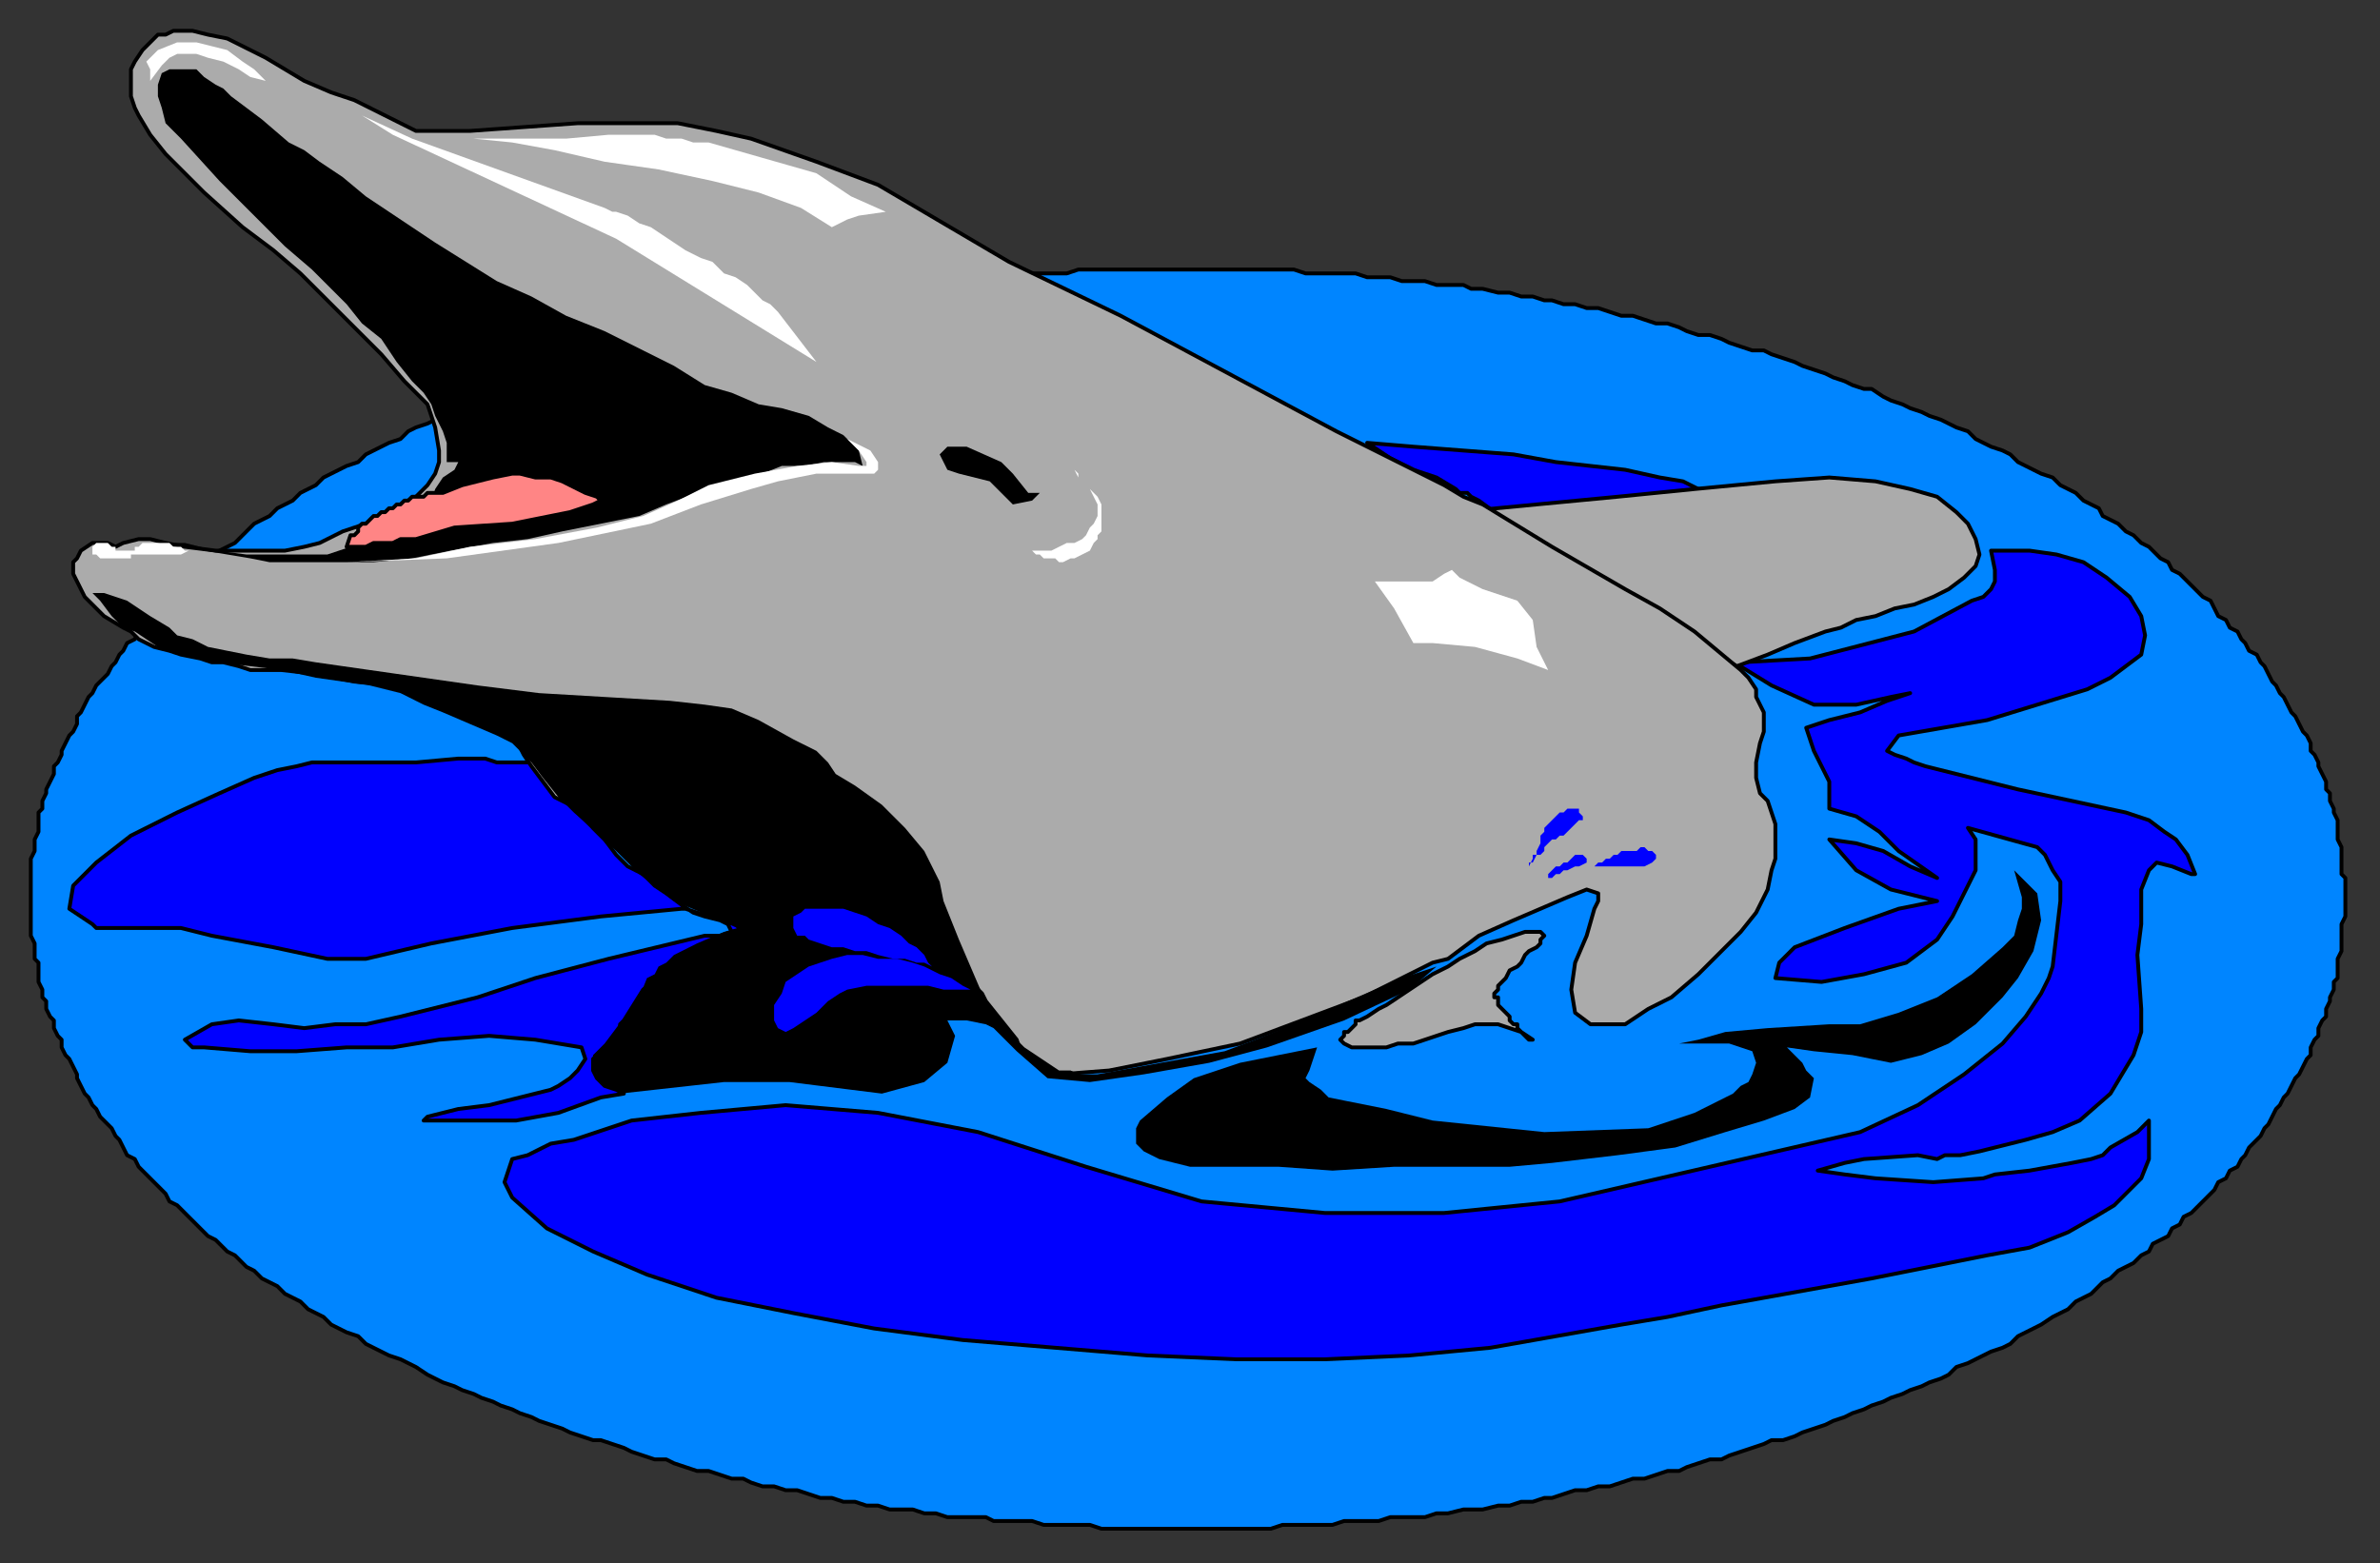
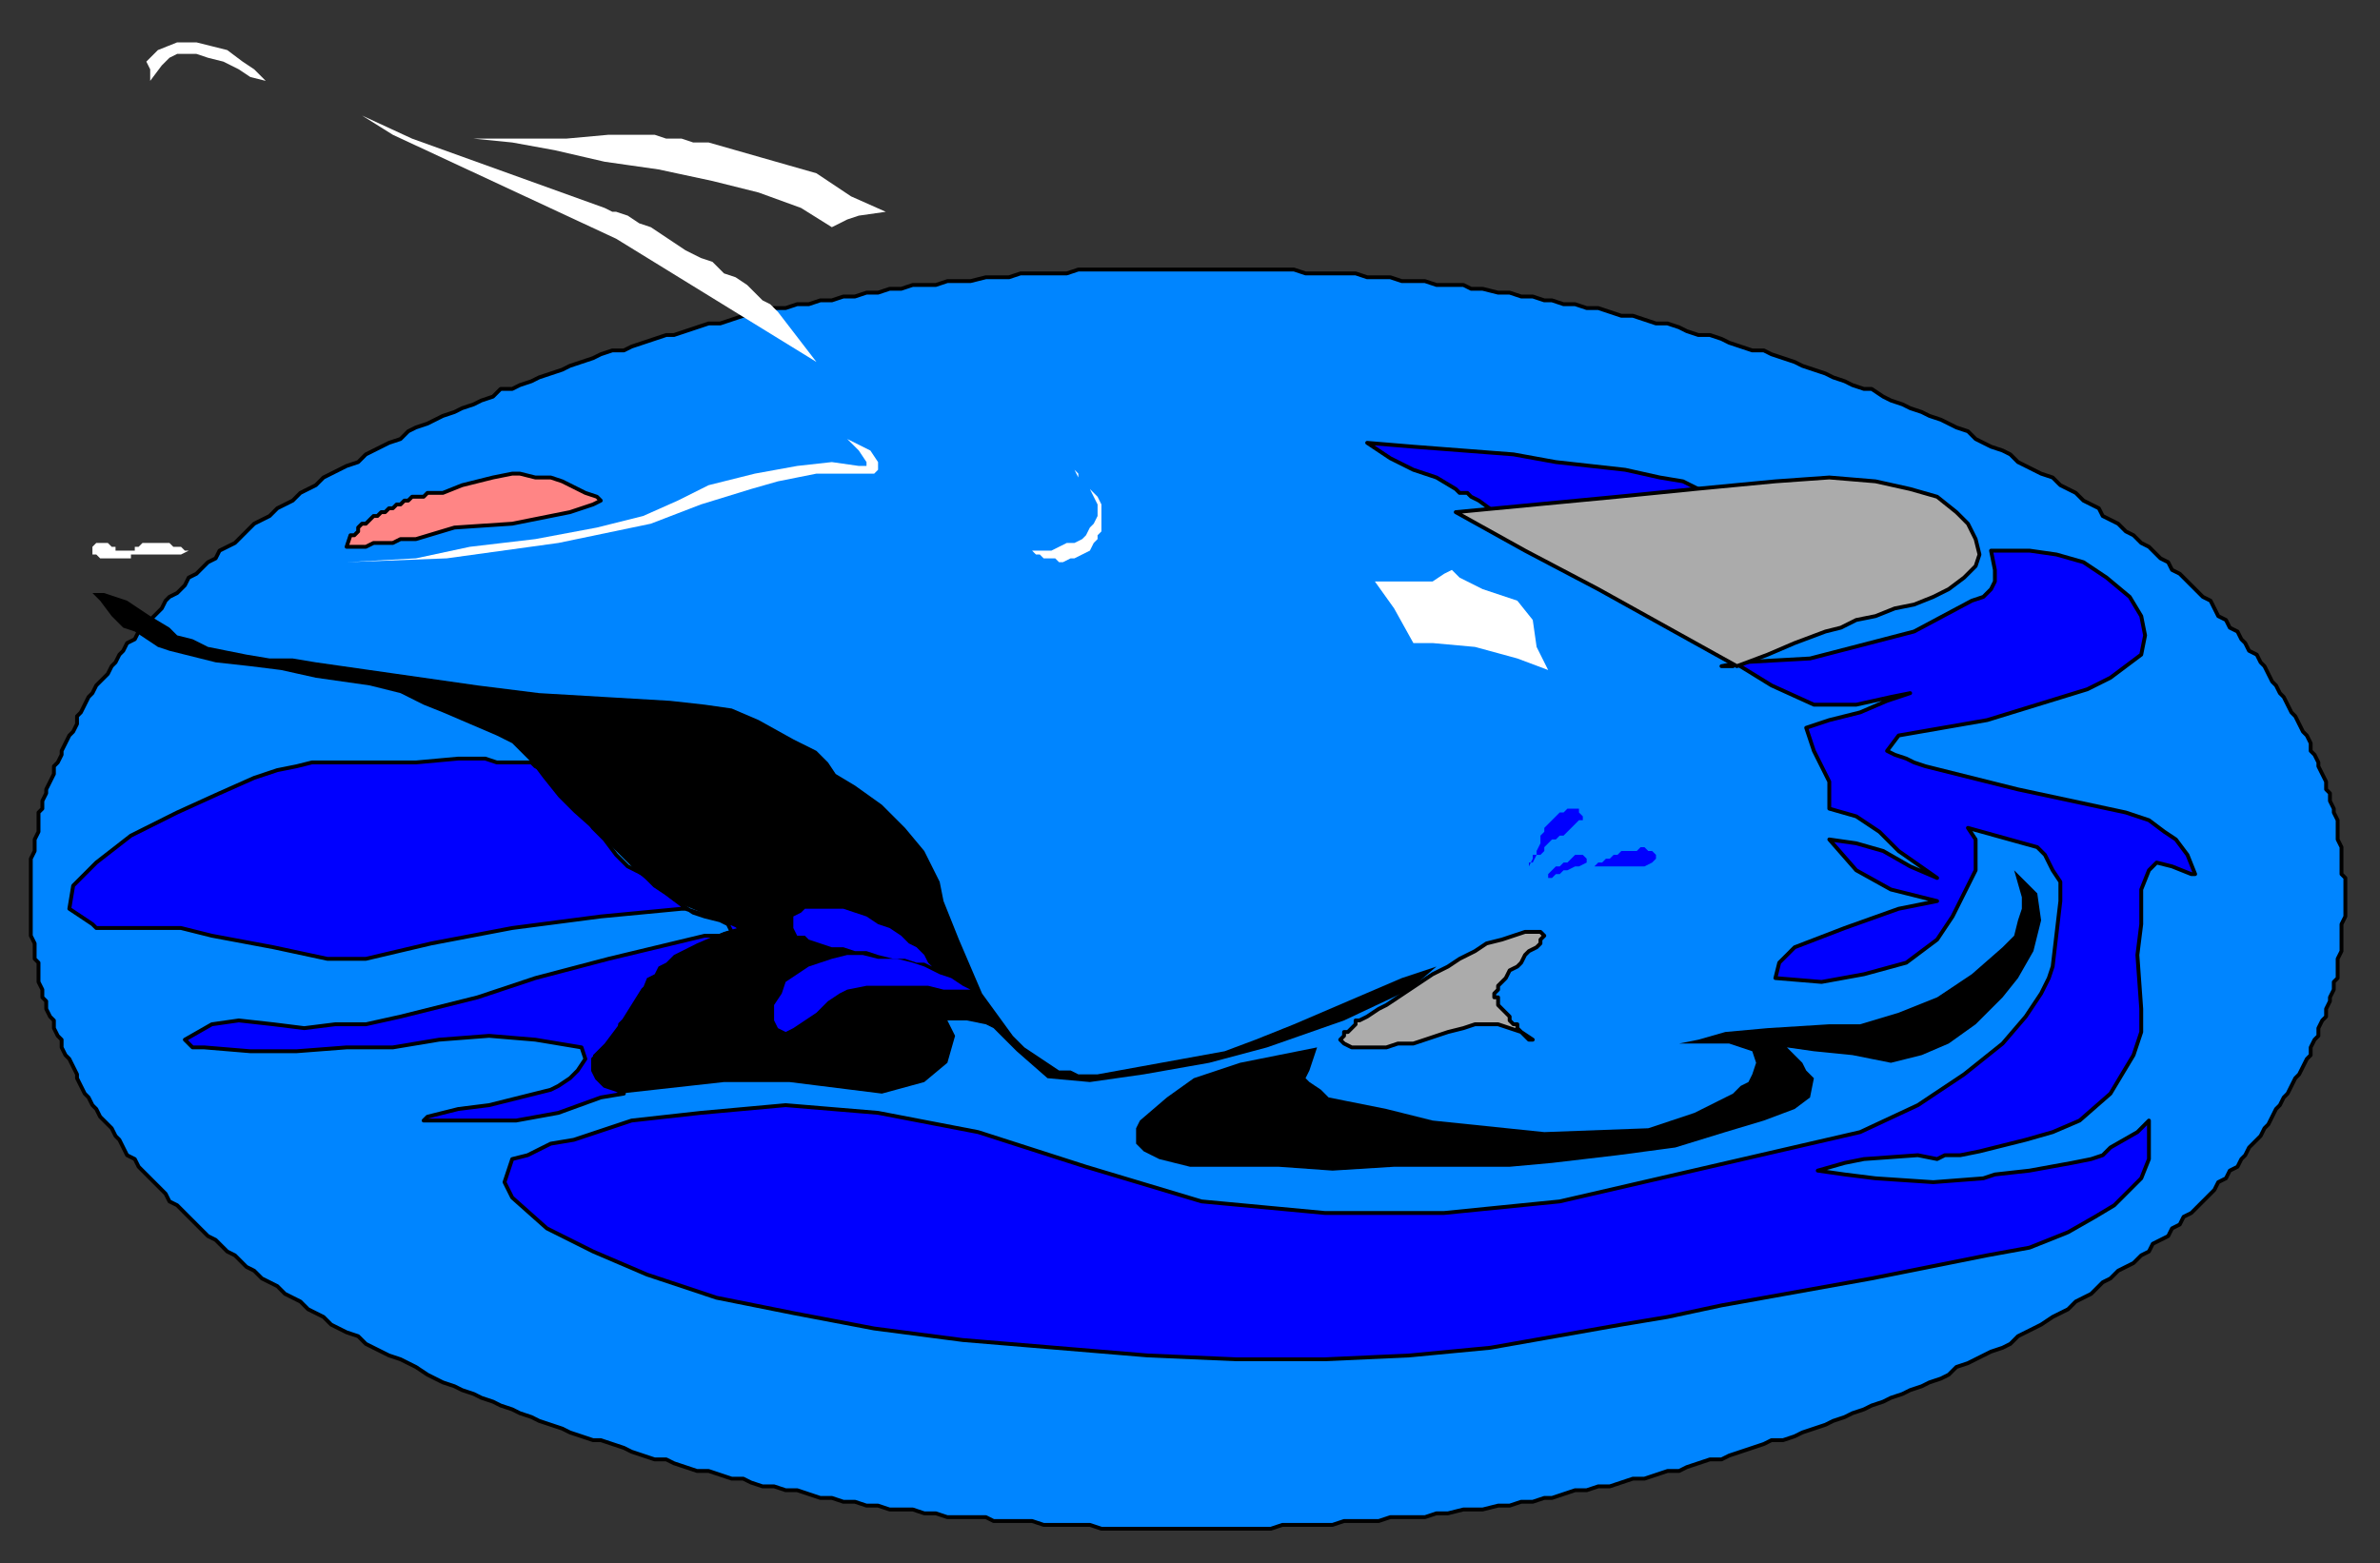
<svg xmlns="http://www.w3.org/2000/svg" xmlns:ns1="http://sodipodi.sourceforge.net/DTD/sodipodi-0.dtd" xmlns:ns2="http://www.inkscape.org/namespaces/inkscape" version="1.0" width="163.512mm" height="107.421mm" id="svg53" ns1:docname="DOLPH001.WMF">
  <rect width="100%" height="100%" fill="#333333" stroke="none" />
  <ns1:namedview pagecolor="#ffffff" bordercolor="#666666" borderopacity="1" objecttolerance="10" gridtolerance="10" guidetolerance="10" ns2:pageopacity="0" ns2:pageshadow="2" ns2:window-width="640" ns2:window-height="480" id="namedview55" />
  <defs id="defs3">
    <pattern id="WMFhbasepattern" patternUnits="userSpaceOnUse" width="6" height="6" x="0" y="0" />
  </defs>
  <path style="fill:#0085ff;fill-rule:evenodd;fill-opacity:1;stroke:#000000;stroke-width:1px;stroke-linecap:round;stroke-linejoin:round;stroke-miterlimit:4;stroke-dasharray:none;stroke-opacity:1;" d="  M 609,233   L 609,233   L 609,232   L 609,230   L 609,228   L 608,227   L 608,225   L 608,223   L 608,221   L 608,220   L 607,218   L 607,216   L 607,215   L 607,213   L 606,211   L 606,210   L 605,208   L 605,206   L 604,205   L 604,203   L 603,201   L 602,199   L 602,198   L 601,196   L 600,195   L 600,193   L 599,191   L 598,190   L 597,188   L 596,186   L 595,185   L 594,183   L 593,181   L 592,180   L 591,178   L 590,177   L 589,175   L 588,173   L 587,172   L 586,170   L 584,169   L 583,167   L 582,166   L 581,164   L 579,163   L 578,161   L 576,160   L 575,158   L 574,156   L 572,155   L 571,154   L 569,152   L 567,150   L 566,149   L 564,148   L 563,146   L 561,145   L 559,143   L 558,142   L 556,141   L 554,139   L 552,138   L 550,136   L 548,135   L 546,134   L 545,132   L 543,131   L 541,130   L 539,128   L 537,127   L 535,126   L 533,124   L 530,123   L 528,122   L 526,121   L 524,120   L 522,118   L 520,117   L 517,116   L 515,115   L 513,114   L 511,112   L 508,111   L 506,110   L 504,109   L 501,108   L 499,107   L 496,106   L 494,105   L 491,104   L 489,103   L 486,101   L 484,101   L 481,100   L 479,99   L 476,98   L 474,97   L 471,96   L 468,95   L 466,94   L 463,93   L 460,92   L 458,91   L 455,91   L 452,90   L 449,89   L 447,88   L 444,87   L 441,87   L 438,86   L 436,85   L 433,84   L 430,84   L 427,83   L 424,82   L 421,82   L 418,81   L 415,80   L 412,80   L 409,79   L 406,79   L 403,78   L 401,78   L 398,77   L 395,77   L 392,76   L 389,76   L 385,75   L 382,75   L 380,74   L 376,74   L 373,74   L 370,73   L 367,73   L 364,73   L 361,72   L 358,72   L 355,72   L 352,71   L 349,71   L 346,71   L 343,71   L 339,71   L 336,70   L 333,70   L 330,70   L 327,70   L 324,70   L 321,70   L 318,70   L 315,70   L 311,70   L 308,70   L 305,70   L 302,70   L 299,70   L 296,70   L 293,70   L 290,70   L 286,70   L 283,70   L 280,70   L 277,71   L 274,71   L 271,71   L 268,71   L 265,71   L 262,72   L 258,72   L 256,72   L 252,73   L 249,73   L 246,73   L 243,74   L 240,74   L 237,74   L 234,75   L 231,75   L 228,76   L 225,76   L 222,77   L 219,77   L 216,78   L 213,78   L 210,79   L 207,79   L 204,80   L 201,80   L 198,81   L 195,82   L 193,82   L 190,83   L 187,84   L 184,84   L 181,85   L 178,86   L 175,87   L 173,87   L 170,88   L 167,89   L 164,90   L 162,91   L 159,91   L 156,92   L 154,93   L 151,94   L 148,95   L 146,96   L 143,97   L 140,98   L 138,99   L 135,100   L 133,101   L 130,101   L 128,103   L 125,104   L 123,105   L 120,106   L 118,107   L 115,108   L 113,109   L 111,110   L 108,111   L 106,112   L 104,114   L 101,115   L 99,116   L 97,117   L 95,118   L 93,120   L 90,121   L 88,122   L 86,123   L 84,124   L 82,126   L 80,127   L 78,128   L 76,130   L 74,131   L 72,132   L 70,134   L 68,135   L 66,136   L 64,138   L 63,139   L 61,141   L 59,142   L 57,143   L 56,145   L 54,146   L 52,148   L 51,149   L 49,150   L 48,152   L 46,154   L 44,155   L 43,156   L 42,158   L 40,160   L 39,161   L 37,163   L 36,164   L 35,166   L 33,167   L 32,169   L 31,170   L 30,172   L 29,173   L 28,175   L 26,177   L 25,178   L 24,180   L 23,181   L 22,183   L 21,185   L 20,186   L 20,188   L 19,190   L 18,191   L 17,193   L 16,195   L 16,196   L 15,198   L 14,199   L 14,201   L 13,203   L 12,205   L 12,206   L 11,208   L 11,210   L 10,211   L 10,213   L 10,215   L 10,216   L 9,218   L 9,220   L 9,221   L 8,223   L 8,225   L 8,227   L 8,228   L 8,230   L 8,232   L 8,233   L 8,235   L 8,237   L 8,238   L 8,240   L 8,242   L 8,243   L 9,245   L 9,247   L 9,249   L 10,250   L 10,252   L 10,254   L 10,255   L 11,257   L 11,259   L 12,260   L 12,262   L 13,264   L 14,265   L 14,267   L 15,269   L 16,270   L 16,272   L 17,274   L 18,275   L 19,277   L 20,279   L 20,280   L 21,282   L 22,284   L 23,285   L 24,287   L 25,288   L 26,290   L 28,292   L 29,293   L 30,295   L 31,296   L 32,298   L 33,300   L 35,301   L 36,303   L 37,304   L 39,306   L 40,307   L 42,309   L 43,310   L 44,312   L 46,313   L 48,315   L 49,316   L 51,318   L 52,319   L 54,321   L 56,322   L 57,323   L 59,325   L 61,326   L 63,328   L 64,329   L 66,330   L 68,332   L 70,333   L 72,334   L 74,336   L 76,337   L 78,338   L 80,340   L 82,341   L 84,342   L 86,344   L 88,345   L 90,346   L 93,347   L 95,349   L 97,350   L 99,351   L 101,352   L 104,353   L 106,354   L 108,355   L 111,357   L 113,358   L 115,359   L 118,360   L 120,361   L 123,362   L 125,363   L 128,364   L 130,365   L 133,366   L 135,367   L 138,368   L 140,369   L 143,370   L 146,371   L 148,372   L 151,373   L 154,374   L 156,374   L 159,375   L 162,376   L 164,377   L 167,378   L 170,379   L 173,379   L 175,380   L 178,381   L 181,382   L 184,382   L 187,383   L 190,384   L 193,384   L 195,385   L 198,386   L 201,386   L 204,387   L 207,387   L 210,388   L 213,389   L 216,389   L 219,390   L 222,390   L 225,391   L 228,391   L 231,392   L 234,392   L 237,392   L 240,393   L 243,393   L 246,394   L 249,394   L 252,394   L 256,394   L 258,395   L 262,395   L 265,395   L 268,395   L 271,396   L 274,396   L 277,396   L 280,396   L 283,396   L 286,397   L 290,397   L 293,397   L 296,397   L 299,397   L 302,397   L 305,397   L 308,397   L 311,397   L 315,397   L 318,397   L 321,397   L 324,397   L 327,397   L 330,397   L 333,396   L 336,396   L 339,396   L 343,396   L 346,396   L 349,395   L 352,395   L 355,395   L 358,395   L 361,394   L 364,394   L 367,394   L 370,394   L 373,393   L 376,393   L 380,392   L 382,392   L 385,392   L 389,391   L 392,391   L 395,390   L 398,390   L 401,389   L 403,389   L 406,388   L 409,387   L 412,387   L 415,386   L 418,386   L 421,385   L 424,384   L 427,384   L 430,383   L 433,382   L 436,382   L 438,381   L 441,380   L 444,379   L 447,379   L 449,378   L 452,377   L 455,376   L 458,375   L 460,374   L 463,374   L 466,373   L 468,372   L 471,371   L 474,370   L 476,369   L 479,368   L 481,367   L 484,366   L 486,365   L 489,364   L 491,363   L 494,362   L 496,361   L 499,360   L 501,359   L 504,358   L 506,357   L 508,355   L 511,354   L 513,353   L 515,352   L 517,351   L 520,350   L 522,349   L 524,347   L 526,346   L 528,345   L 530,344   L 533,342   L 535,341   L 537,340   L 539,338   L 541,337   L 543,336   L 545,334   L 546,333   L 548,332   L 550,330   L 552,329   L 554,328   L 556,326   L 558,325   L 559,323   L 561,322   L 563,321   L 564,319   L 566,318   L 567,316   L 569,315   L 571,313   L 572,312   L 574,310   L 575,309   L 576,307   L 578,306   L 579,304   L 581,303   L 582,301   L 583,300   L 584,298   L 586,296   L 587,295   L 588,293   L 589,292   L 590,290   L 591,288   L 592,287   L 593,285   L 594,284   L 595,282   L 596,280   L 597,279   L 598,277   L 599,275   L 600,274   L 600,272   L 601,270   L 602,269   L 602,267   L 603,265   L 604,264   L 604,262   L 605,260   L 605,259   L 606,257   L 606,255   L 607,254   L 607,252   L 607,250   L 607,249   L 608,247   L 608,245   L 608,243   L 608,242   L 608,240   L 609,238   L 609,237   L 609,235   L 609,233   L 609,233  z " id="path5" />
  <path style="fill:#0000ff;fill-rule:evenodd;fill-opacity:1;stroke:#000000;stroke-width:1px;stroke-linecap:round;stroke-linejoin:round;stroke-miterlimit:4;stroke-dasharray:none;stroke-opacity:1;" d="  M 133,198   L 129,198   L 126,197   L 123,197   L 119,197   L 108,198   L 104,198   L 99,198   L 88,198   L 85,198   L 81,198   L 77,199   L 72,200   L 66,202   L 57,206   L 46,211   L 34,217   L 25,224   L 19,230   L 18,236   L 24,240   L 25,241   L 27,241   L 29,241   L 31,241   L 33,241   L 35,241   L 37,241   L 38,241   L 47,241   L 55,243   L 71,246   L 85,249   L 95,249   L 112,245   L 133,241   L 156,238   L 177,236   L 178,236   L 181,237   L 185,238   L 189,240   L 190,242   L 187,243   L 183,243   L 158,249   L 139,254   L 124,259   L 112,262   L 104,264   L 95,266   L 87,266   L 79,267   L 71,266   L 62,265   L 55,266   L 48,270   L 50,272   L 51,272   L 53,272   L 65,273   L 77,273   L 90,272   L 102,272   L 114,270   L 127,269   L 139,270   L 151,272   L 152,275   L 150,278   L 148,280   L 145,282   L 143,283   L 135,285   L 127,287   L 119,288   L 111,290   L 110,291   L 122,291   L 134,291   L 145,289   L 156,285   L 162,284   L 160,283   L 157,282   L 155,280   L 154,278   L 154,275   L 156,273   L 158,272   L 160,270   L 161,268   L 161,266   L 162,265   L 167,257   L 174,251   L 182,247   L 191,244   L 193,242   L 191,240   L 187,239   L 183,238   L 180,237   L 177,235   L 173,232   L 170,230   L 167,227   L 163,225   L 160,222   L 157,218   L 154,215   L 152,212   L 150,209   L 147,207   L 145,204   L 143,202   L 141,200   L 139,199   L 138,198   L 135,198   L 134,198   L 133,198  z " id="path7" />
  <path style="fill:#0000ff;fill-rule:evenodd;fill-opacity:1;stroke:#000000;stroke-width:1px;stroke-linecap:round;stroke-linejoin:round;stroke-miterlimit:4;stroke-dasharray:none;stroke-opacity:1;" d="  M 404,120   L 422,122   L 431,124   L 437,125   L 441,127   L 443,134   L 445,149   L 448,165   L 450,173   L 448,173   L 447,173   L 452,172   L 470,171   L 497,164   L 512,156   L 515,155   L 517,153   L 518,151   L 518,148   L 517,143   L 521,143   L 527,143   L 534,144   L 541,146   L 547,150   L 553,155   L 556,160   L 557,165   L 556,170   L 552,173   L 548,176   L 542,179   L 516,187   L 493,191   L 490,195   L 492,196   L 495,197   L 497,198   L 500,199   L 524,205   L 552,211   L 558,213   L 562,216   L 565,218   L 568,222   L 570,227   L 569,227   L 564,225   L 560,224   L 558,226   L 556,231   L 556,240   L 555,248   L 556,262   L 556,268   L 554,274   L 548,284   L 540,291   L 533,294   L 526,296   L 518,298   L 514,299   L 509,300   L 507,300   L 505,300   L 503,301   L 498,300   L 484,301   L 479,302   L 472,304   L 479,305   L 487,306   L 502,307   L 515,306   L 518,305   L 527,304   L 538,302   L 543,301   L 546,300   L 548,298   L 555,294   L 558,291   L 558,296   L 558,301   L 556,306   L 549,313   L 544,316   L 537,320   L 527,324   L 516,326   L 486,332   L 447,339   L 433,342   L 421,344   L 387,350   L 366,352   L 344,353   L 321,353   L 298,352   L 274,350   L 250,348   L 227,345   L 206,341   L 186,337   L 168,331   L 161,328   L 154,325   L 142,319   L 133,311   L 131,307   L 132,304   L 133,301   L 137,300   L 143,297   L 149,296   L 164,291   L 182,289   L 204,287   L 228,289   L 254,294   L 282,303   L 312,312   L 344,315   L 375,315   L 405,312   L 483,294   L 498,287   L 510,279   L 520,271   L 526,264   L 530,258   L 532,254   L 533,251   L 535,234   L 535,229   L 533,226   L 531,222   L 529,220   L 511,215   L 513,218   L 513,222   L 513,226   L 511,230   L 507,238   L 503,244   L 495,250   L 484,253   L 473,255   L 461,254   L 462,250   L 466,246   L 479,241   L 493,236   L 503,234   L 499,233   L 491,231   L 482,226   L 475,218   L 482,219   L 489,221   L 496,225   L 503,228   L 493,221   L 488,216   L 482,212   L 475,210   L 475,203   L 473,199   L 471,195   L 469,189   L 475,187   L 483,185   L 490,182   L 496,180   L 491,181   L 482,183   L 471,183   L 460,178   L 447,170   L 426,158   L 403,144   L 384,130   L 382,129   L 381,128   L 379,128   L 378,127   L 373,124   L 367,122   L 361,119   L 355,115   L 367,116   L 380,117   L 393,118   L 404,120  z " id="path9" />
  <path style="fill:#ababab;fill-rule:evenodd;fill-opacity:1;stroke:#000000;stroke-width:1px;stroke-linecap:round;stroke-linejoin:round;stroke-miterlimit:4;stroke-dasharray:none;stroke-opacity:1;" d="  M 378,133   L 399,131   L 420,129   L 440,127   L 461,125   L 475,124   L 487,125   L 496,127   L 503,129   L 508,133   L 511,136   L 513,140   L 514,144   L 513,147   L 510,150   L 506,153   L 502,155   L 497,157   L 492,158   L 487,160   L 482,161   L 478,163   L 474,164   L 466,167   L 459,170   L 451,173   L 433,163   L 415,153   L 396,143   L 378,133  z " id="path11" />
-   <path style="fill:#ababab;fill-rule:evenodd;fill-opacity:1;stroke:#000000;stroke-width:1px;stroke-linecap:round;stroke-linejoin:round;stroke-miterlimit:4;stroke-dasharray:none;stroke-opacity:1;" d="  M 19,146   L 20,145   L 21,143   L 24,141   L 25,141   L 28,141   L 30,142   L 32,141   L 36,140   L 39,140   L 43,141   L 48,142   L 56,143   L 65,143   L 70,143   L 74,143   L 79,142   L 83,141   L 89,138   L 95,136   L 98,135   L 100,134   L 104,131   L 108,129   L 111,126   L 113,123   L 114,120   L 114,117   L 113,111   L 111,105   L 105,99   L 99,92   L 89,82   L 78,71   L 71,65   L 63,59   L 53,50   L 43,40   L 39,35   L 36,30   L 35,28   L 34,25   L 34,22   L 34,18   L 35,16   L 37,13   L 39,11   L 41,9   L 43,9   L 45,8   L 47,8   L 50,8   L 54,9   L 59,10   L 69,15   L 79,21   L 86,24   L 92,26   L 100,30   L 108,34   L 115,34   L 122,34   L 136,33   L 150,32   L 163,32   L 176,32   L 186,34   L 195,36   L 212,42   L 228,48   L 245,58   L 262,68   L 291,82   L 319,97   L 347,112   L 375,126   L 380,129   L 385,131   L 403,142   L 422,153   L 431,158   L 440,164   L 446,169   L 452,174   L 454,176   L 456,179   L 456,181   L 457,183   L 458,185   L 458,187   L 458,190   L 457,193   L 456,198   L 456,202   L 457,206   L 459,208   L 461,214   L 461,223   L 460,226   L 459,231   L 456,237   L 452,242   L 441,253   L 434,259   L 428,262   L 422,266   L 413,266   L 409,263   L 408,257   L 409,250   L 412,243   L 414,236   L 415,234   L 415,232   L 412,231   L 407,233   L 400,236   L 393,239   L 384,243   L 376,249   L 372,250   L 354,259   L 322,271   L 303,275   L 288,278   L 275,279   L 272,278   L 268,275   L 265,273   L 264,270   L 260,265   L 256,260   L 255,258   L 253,256   L 249,247   L 246,239   L 240,241   L 236,240   L 230,239   L 227,238   L 221,235   L 215,232   L 208,233   L 201,235   L 194,231   L 186,228   L 173,224   L 163,222   L 160,220   L 158,219   L 148,209   L 144,207   L 141,203   L 138,199   L 136,196   L 135,194   L 133,192   L 132,191   L 130,190   L 127,189   L 125,186   L 122,184   L 120,183   L 118,182   L 116,181   L 109,179   L 103,178   L 92,177   L 82,175   L 73,174   L 69,174   L 65,174   L 62,173   L 58,172   L 55,172   L 52,171   L 47,170   L 44,169   L 40,168   L 36,166   L 34,164   L 32,163   L 27,160   L 25,158   L 23,156   L 22,155   L 21,153   L 20,151   L 19,149   L 19,148   L 19,146  z " id="path13" />
  <path style="fill:#ababab;fill-rule:evenodd;fill-opacity:1;stroke:#000000;stroke-width:1px;stroke-linecap:round;stroke-linejoin:round;stroke-miterlimit:4;stroke-dasharray:none;stroke-opacity:1;" d="  M 401,243   L 400,242   L 399,242   L 396,242   L 393,243   L 390,244   L 386,245   L 383,247   L 379,249   L 376,251   L 372,253   L 369,255   L 366,257   L 363,259   L 360,261   L 358,262   L 355,264   L 353,265   L 352,265   L 352,266   L 351,267   L 350,268   L 349,268   L 349,269   L 348,270   L 349,271   L 351,272   L 354,272   L 357,272   L 360,272   L 363,271   L 367,271   L 370,270   L 373,269   L 376,268   L 380,267   L 383,266   L 386,266   L 389,266   L 392,267   L 395,268   L 398,270   L 397,270   L 396,269   L 395,268   L 394,267   L 394,266   L 393,266   L 392,265   L 392,264   L 391,263   L 390,262   L 390,262   L 389,261   L 389,260   L 389,259   L 388,259   L 388,258   L 389,257   L 389,256   L 390,255   L 391,254   L 392,252   L 394,251   L 395,250   L 396,248   L 397,247   L 399,246   L 400,245   L 400,244   L 401,243   L 401,243  z " id="path15" />
  <path style="fill:#000000;fill-rule:evenodd;fill-opacity:1;stroke:none;" d="  M 342,272   L 340,278   L 339,280   L 340,281   L 343,283   L 345,285   L 350,286   L 360,288   L 372,291   L 401,294   L 428,293   L 434,291   L 440,289   L 446,286   L 448,285   L 450,284   L 452,282   L 454,281   L 455,279   L 456,276   L 455,273   L 449,271   L 436,271   L 441,270   L 448,268   L 459,267   L 475,266   L 483,266   L 493,263   L 503,259   L 512,253   L 520,246   L 523,243   L 524,239   L 525,236   L 525,233   L 523,226   L 529,232   L 530,239   L 528,247   L 524,254   L 520,259   L 513,266   L 506,271   L 499,274   L 491,276   L 486,275   L 481,274   L 471,273   L 464,272   L 466,274   L 468,276   L 469,278   L 471,280   L 470,285   L 466,288   L 458,291   L 448,294   L 435,298   L 420,300   L 403,302   L 392,303   L 378,303   L 362,303   L 346,304   L 332,303   L 324,303   L 319,303   L 312,303   L 309,303   L 305,302   L 301,301   L 297,299   L 295,297   L 295,295   L 295,293   L 296,291   L 303,285   L 310,280   L 322,276   L 342,272  z " id="path17" />
  <path style="fill:#000000;fill-rule:evenodd;fill-opacity:1;stroke:none;" d="  M 201,237   L 195,240   L 188,242   L 181,245   L 175,248   L 173,250   L 171,251   L 170,253   L 168,254   L 166,259   L 163,263   L 160,267   L 157,271   L 156,272   L 155,273   L 154,274   L 154,275   L 154,276   L 154,277   L 154,278   L 155,279   L 155,280   L 156,281   L 157,282   L 159,283   L 160,283   L 161,284   L 170,283   L 179,282   L 188,281   L 196,281   L 205,281   L 213,282   L 221,283   L 229,284   L 240,281   L 246,276   L 248,269   L 244,261   L 244,258   L 244,254   L 245,250   L 245,246   L 234,244   L 223,241   L 212,239   L 201,237  z " id="path19" />
-   <path style="fill:#000000;fill-rule:evenodd;fill-opacity:1;stroke:none;" d="  M 35,164   L 32,163   L 29,160   L 26,156   L 24,154   L 27,154   L 33,156   L 39,160   L 44,163   L 46,165   L 50,166   L 54,168   L 59,169   L 64,170   L 70,171   L 76,171   L 82,172   L 89,173   L 96,174   L 103,175   L 110,176   L 124,178   L 140,180   L 157,181   L 174,182   L 183,183   L 190,184   L 197,187   L 206,192   L 212,195   L 215,198   L 217,201   L 222,204   L 229,209   L 235,215   L 240,221   L 244,229   L 245,234   L 249,244   L 255,258   L 263,269   L 266,272   L 269,274   L 272,276   L 275,278   L 278,278   L 280,279   L 282,279   L 285,279   L 296,277   L 307,275   L 318,273   L 326,270   L 336,266   L 350,260   L 364,254   L 373,251   L 366,257   L 349,265   L 329,272   L 314,276   L 297,279   L 283,281   L 272,280   L 264,273   L 262,271   L 260,269   L 258,267   L 256,266   L 251,265   L 245,265   L 239,266   L 234,265   L 223,259   L 210,251   L 198,244   L 187,239   L 175,234   L 166,227   L 158,219   L 149,211   L 145,207   L 141,202   L 138,198   L 133,193   L 129,191   L 122,188   L 115,185   L 110,183   L 104,180   L 96,178   L 89,177   L 82,176   L 73,174   L 65,173   L 56,172   L 48,170   L 44,169   L 41,168   L 38,166   L 35,164  z " id="path21" />
-   <path style="fill:#000000;fill-rule:evenodd;fill-opacity:1;stroke:none;" d="  M 41,140   L 53,143   L 65,145   L 70,146   L 75,146   L 81,146   L 87,146   L 97,146   L 107,145   L 117,143   L 128,141   L 137,140   L 146,138   L 156,136   L 166,134   L 173,131   L 181,128   L 187,126   L 193,124   L 198,123   L 203,121   L 209,121   L 214,120   L 222,120   L 224,121   L 223,117   L 219,113   L 215,111   L 210,108   L 203,106   L 197,105   L 190,102   L 183,100   L 175,95   L 167,91   L 157,86   L 147,82   L 138,77   L 129,73   L 121,68   L 113,63   L 107,59   L 101,55   L 95,51   L 89,46   L 86,44   L 83,42   L 79,39   L 75,37   L 68,31   L 60,25   L 58,23   L 56,22   L 53,20   L 51,18   L 48,18   L 44,18   L 42,19   L 41,22   L 41,25   L 42,28   L 43,32   L 45,34   L 47,36   L 57,47   L 68,58   L 74,64   L 81,70   L 86,75   L 90,79   L 94,84   L 99,88   L 103,94   L 107,99   L 110,102   L 112,105   L 113,108   L 114,110   L 115,112   L 116,115   L 116,117   L 116,120   L 117,120   L 119,120   L 118,122   L 115,124   L 113,127   L 112,130   L 112,132   L 124,130   L 135,128   L 140,128   L 144,128   L 142,130   L 141,131   L 137,132   L 133,132   L 132,134   L 130,135   L 121,137   L 112,138   L 105,140   L 97,141   L 91,142   L 85,144   L 82,144   L 80,144   L 72,144   L 64,144   L 56,143   L 48,141   L 45,141   L 41,140  z " id="path23" />
-   <path style="fill:#000000;fill-rule:evenodd;fill-opacity:1;stroke:none;" d="  M 268,130   L 263,131   L 257,125   L 249,123   L 246,122   L 244,118   L 246,116   L 251,116   L 260,120   L 263,123   L 267,128   L 270,128   L 268,130  z " id="path25" />
+   <path style="fill:#000000;fill-rule:evenodd;fill-opacity:1;stroke:none;" d="  M 35,164   L 32,163   L 29,160   L 26,156   L 24,154   L 27,154   L 33,156   L 39,160   L 44,163   L 46,165   L 50,166   L 54,168   L 59,169   L 64,170   L 70,171   L 76,171   L 82,172   L 89,173   L 96,174   L 103,175   L 110,176   L 124,178   L 140,180   L 157,181   L 174,182   L 183,183   L 190,184   L 197,187   L 206,192   L 212,195   L 215,198   L 217,201   L 222,204   L 229,209   L 235,215   L 240,221   L 244,229   L 245,234   L 249,244   L 255,258   L 263,269   L 266,272   L 269,274   L 272,276   L 275,278   L 278,278   L 280,279   L 282,279   L 285,279   L 296,277   L 307,275   L 318,273   L 326,270   L 336,266   L 350,260   L 364,254   L 373,251   L 366,257   L 349,265   L 329,272   L 314,276   L 297,279   L 283,281   L 272,280   L 264,273   L 262,271   L 260,269   L 258,267   L 256,266   L 251,265   L 245,265   L 239,266   L 234,265   L 223,259   L 210,251   L 198,244   L 187,239   L 175,234   L 166,227   L 158,219   L 149,211   L 145,207   L 141,202   L 138,198   L 133,193   L 129,191   L 122,188   L 115,185   L 110,183   L 104,180   L 96,178   L 89,177   L 82,176   L 73,174   L 65,173   L 56,172   L 48,170   L 44,169   L 41,168   L 38,166   z " id="path21" />
  <path style="fill:#0000ff;fill-rule:evenodd;fill-opacity:1;stroke:none;" d="  M 242,251   L 241,250   L 240,248   L 238,246   L 236,245   L 234,243   L 231,241   L 228,240   L 225,238   L 222,237   L 219,236   L 216,236   L 214,236   L 211,236   L 209,236   L 208,237   L 206,238   L 206,240   L 206,241   L 207,243   L 209,243   L 210,244   L 213,245   L 216,246   L 219,246   L 222,247   L 225,247   L 228,248   L 232,249   L 235,249   L 238,250   L 240,250   L 242,251  z " id="path27" />
  <path style="fill:#0000ff;fill-rule:evenodd;fill-opacity:1;stroke:none;" d="  M 252,257   L 250,256   L 247,254   L 244,253   L 240,251   L 237,250   L 233,249   L 228,249   L 224,248   L 220,248   L 216,249   L 213,250   L 210,251   L 207,253   L 204,255   L 203,258   L 201,261   L 201,265   L 202,267   L 204,268   L 206,267   L 209,265   L 212,263   L 215,260   L 218,258   L 220,257   L 225,256   L 229,256   L 233,256   L 237,256   L 241,256   L 245,257   L 249,257   L 252,257  z " id="path29" />
  <path style="fill:#0000ff;fill-rule:evenodd;fill-opacity:1;stroke:none;" d="  M 397,225   L 398,223   L 398,222   L 399,222   L 399,221   L 400,219   L 400,218   L 400,217   L 401,216   L 401,215   L 402,214   L 402,214   L 403,213   L 404,212   L 405,211   L 406,211   L 407,210   L 408,210   L 409,210   L 410,210   L 410,211   L 411,212   L 411,213   L 410,213   L 409,214   L 408,215   L 407,216   L 406,217   L 405,217   L 404,218   L 403,218   L 402,219   L 401,220   L 401,221   L 400,222   L 399,222   L 398,224   L 397,224   L 397,225  z " id="path31" />
  <path style="fill:#0000ff;fill-rule:evenodd;fill-opacity:1;stroke:none;" d="  M 413,225   L 414,225   L 414,225   L 415,224   L 416,224   L 417,223   L 418,223   L 419,222   L 420,222   L 421,221   L 422,221   L 423,221   L 425,221   L 426,220   L 427,220   L 428,221   L 429,221   L 429,221   L 430,222   L 430,223   L 429,224   L 429,224   L 427,225   L 426,225   L 425,225   L 424,225   L 423,225   L 422,225   L 421,225   L 420,225   L 419,225   L 418,225   L 417,225   L 416,225   L 415,225   L 414,225   L 413,225  z " id="path33" />
  <path style="fill:#0000ff;fill-rule:evenodd;fill-opacity:1;stroke:none;" d="  M 400,230   L 401,229   L 402,228   L 402,227   L 403,226   L 404,225   L 405,225   L 406,224   L 407,224   L 408,223   L 408,223   L 409,222   L 410,222   L 411,222   L 411,222   L 412,223   L 412,224   L 410,225   L 410,225   L 409,225   L 407,226   L 406,226   L 405,227   L 404,227   L 403,228   L 402,228   L 401,229   L 401,229   L 400,230  z " id="path35" />
  <path style="fill:#ffffff;fill-rule:evenodd;fill-opacity:1;stroke:none;" d="  M 377,148   L 379,150   L 385,153   L 394,156   L 398,161   L 399,168   L 402,174   L 394,171   L 383,168   L 372,167   L 367,167   L 362,158   L 357,151   L 367,151   L 372,151   L 375,149   L 377,148  z " id="path37" />
  <path style="fill:#ffffff;fill-rule:evenodd;fill-opacity:1;stroke:none;" d="  M 279,122   L 280,124   L 281,125   L 283,127   L 284,129   L 285,131   L 285,133   L 285,134   L 284,136   L 283,137   L 282,139   L 281,140   L 279,141   L 277,141   L 275,142   L 273,143   L 270,143   L 268,143   L 269,144   L 269,144   L 270,144   L 271,145   L 272,145   L 274,145   L 275,146   L 276,146   L 278,145   L 279,145   L 281,144   L 283,143   L 284,141   L 285,140   L 285,139   L 286,138   L 286,136   L 286,134   L 286,132   L 286,131   L 285,129   L 284,128   L 283,127   L 282,126   L 281,125   L 280,124   L 280,123   L 279,122  z " id="path39" />
  <path style="fill:#ffffff;fill-rule:evenodd;fill-opacity:1;stroke:none;" d="  M 170,35   L 173,36   L 177,36   L 180,37   L 184,37   L 191,39   L 198,41   L 205,43   L 212,45   L 221,51   L 230,55   L 223,56   L 220,57   L 216,59   L 208,54   L 197,50   L 185,47   L 171,44   L 157,42   L 144,39   L 133,37   L 123,36   L 135,36   L 147,36   L 158,35   L 170,35  z " id="path41" />
  <path style="fill:#ffffff;fill-rule:evenodd;fill-opacity:1;stroke:none;" d="  M 107,36   L 157,54   L 159,55   L 160,55   L 163,56   L 166,58   L 169,59   L 172,61   L 175,63   L 178,65   L 182,67   L 185,68   L 188,71   L 191,72   L 194,74   L 196,76   L 198,78   L 200,79   L 202,81   L 212,94   L 186,78   L 160,62   L 102,35   L 94,30   L 107,36  z " id="path43" />
  <path style="fill:#ffffff;fill-rule:evenodd;fill-opacity:1;stroke:none;" d="  M 46,11   L 41,13   L 38,16   L 39,18   L 39,21   L 42,17   L 43,16   L 44,15   L 46,14   L 48,14   L 51,14   L 54,15   L 58,16   L 62,18   L 65,20   L 69,21   L 71,22   L 73,23   L 71,22   L 69,21   L 66,18   L 63,16   L 59,13   L 55,12   L 51,11   L 46,11  z " id="path45" />
  <path style="fill:#ffffff;fill-rule:evenodd;fill-opacity:1;stroke:none;" d="  M 50,143   L 49,143   L 48,143   L 47,142   L 46,142   L 45,142   L 44,141   L 43,141   L 43,141   L 42,141   L 40,141   L 39,141   L 38,141   L 37,141   L 36,142   L 35,142   L 35,143   L 34,143   L 33,143   L 32,143   L 31,143   L 30,143   L 30,142   L 29,142   L 28,141   L 27,141   L 26,141   L 25,141   L 24,142   L 24,142   L 24,143   L 24,144   L 25,144   L 26,145   L 26,145   L 27,145   L 28,145   L 29,145   L 29,145   L 30,145   L 31,145   L 31,145   L 32,145   L 33,145   L 34,145   L 34,144   L 35,144   L 36,144   L 37,144   L 38,144   L 39,144   L 39,144   L 40,144   L 41,144   L 42,144   L 43,144   L 44,144   L 45,144   L 46,144   L 47,144   L 49,143   L 50,143  z " id="path47" />
  <path style="fill:#ffffff;fill-rule:evenodd;fill-opacity:1;stroke:none;" d="  M 220,114   L 223,117   L 225,120   L 225,121   L 223,121   L 216,120   L 207,121   L 196,123   L 184,126   L 176,130   L 167,134   L 155,137   L 139,140   L 122,142   L 108,145   L 90,146   L 116,145   L 145,141   L 169,136   L 182,131   L 195,127   L 202,125   L 207,124   L 212,123   L 219,123   L 223,123   L 227,123   L 228,122   L 228,120   L 226,117   L 220,114  z " id="path49" />
  <path style="fill:#ff8585;fill-rule:evenodd;fill-opacity:1;stroke:#000000;stroke-width:1px;stroke-linecap:round;stroke-linejoin:round;stroke-miterlimit:4;stroke-dasharray:none;stroke-opacity:1;" d="  M 139,124   L 135,123   L 133,123   L 128,124   L 124,125   L 120,126   L 115,128   L 114,128   L 113,128   L 112,128   L 112,128   L 111,128   L 110,129   L 109,129   L 108,129   L 107,129   L 106,130   L 105,130   L 105,130   L 104,131   L 103,131   L 102,132   L 101,132   L 100,133   L 99,133   L 99,133   L 98,134   L 97,134   L 96,135   L 96,135   L 95,136   L 94,136   L 93,137   L 93,138   L 92,139   L 91,139   L 90,142   L 90,142   L 92,142   L 93,142   L 94,142   L 95,142   L 97,141   L 98,141   L 99,141   L 100,141   L 101,141   L 102,141   L 104,140   L 105,140   L 106,140   L 107,140   L 108,140   L 118,137   L 133,136   L 148,133   L 154,131   L 156,130   L 155,129   L 152,128   L 150,127   L 148,126   L 146,125   L 143,124   L 139,124  z " id="path51" />
</svg>